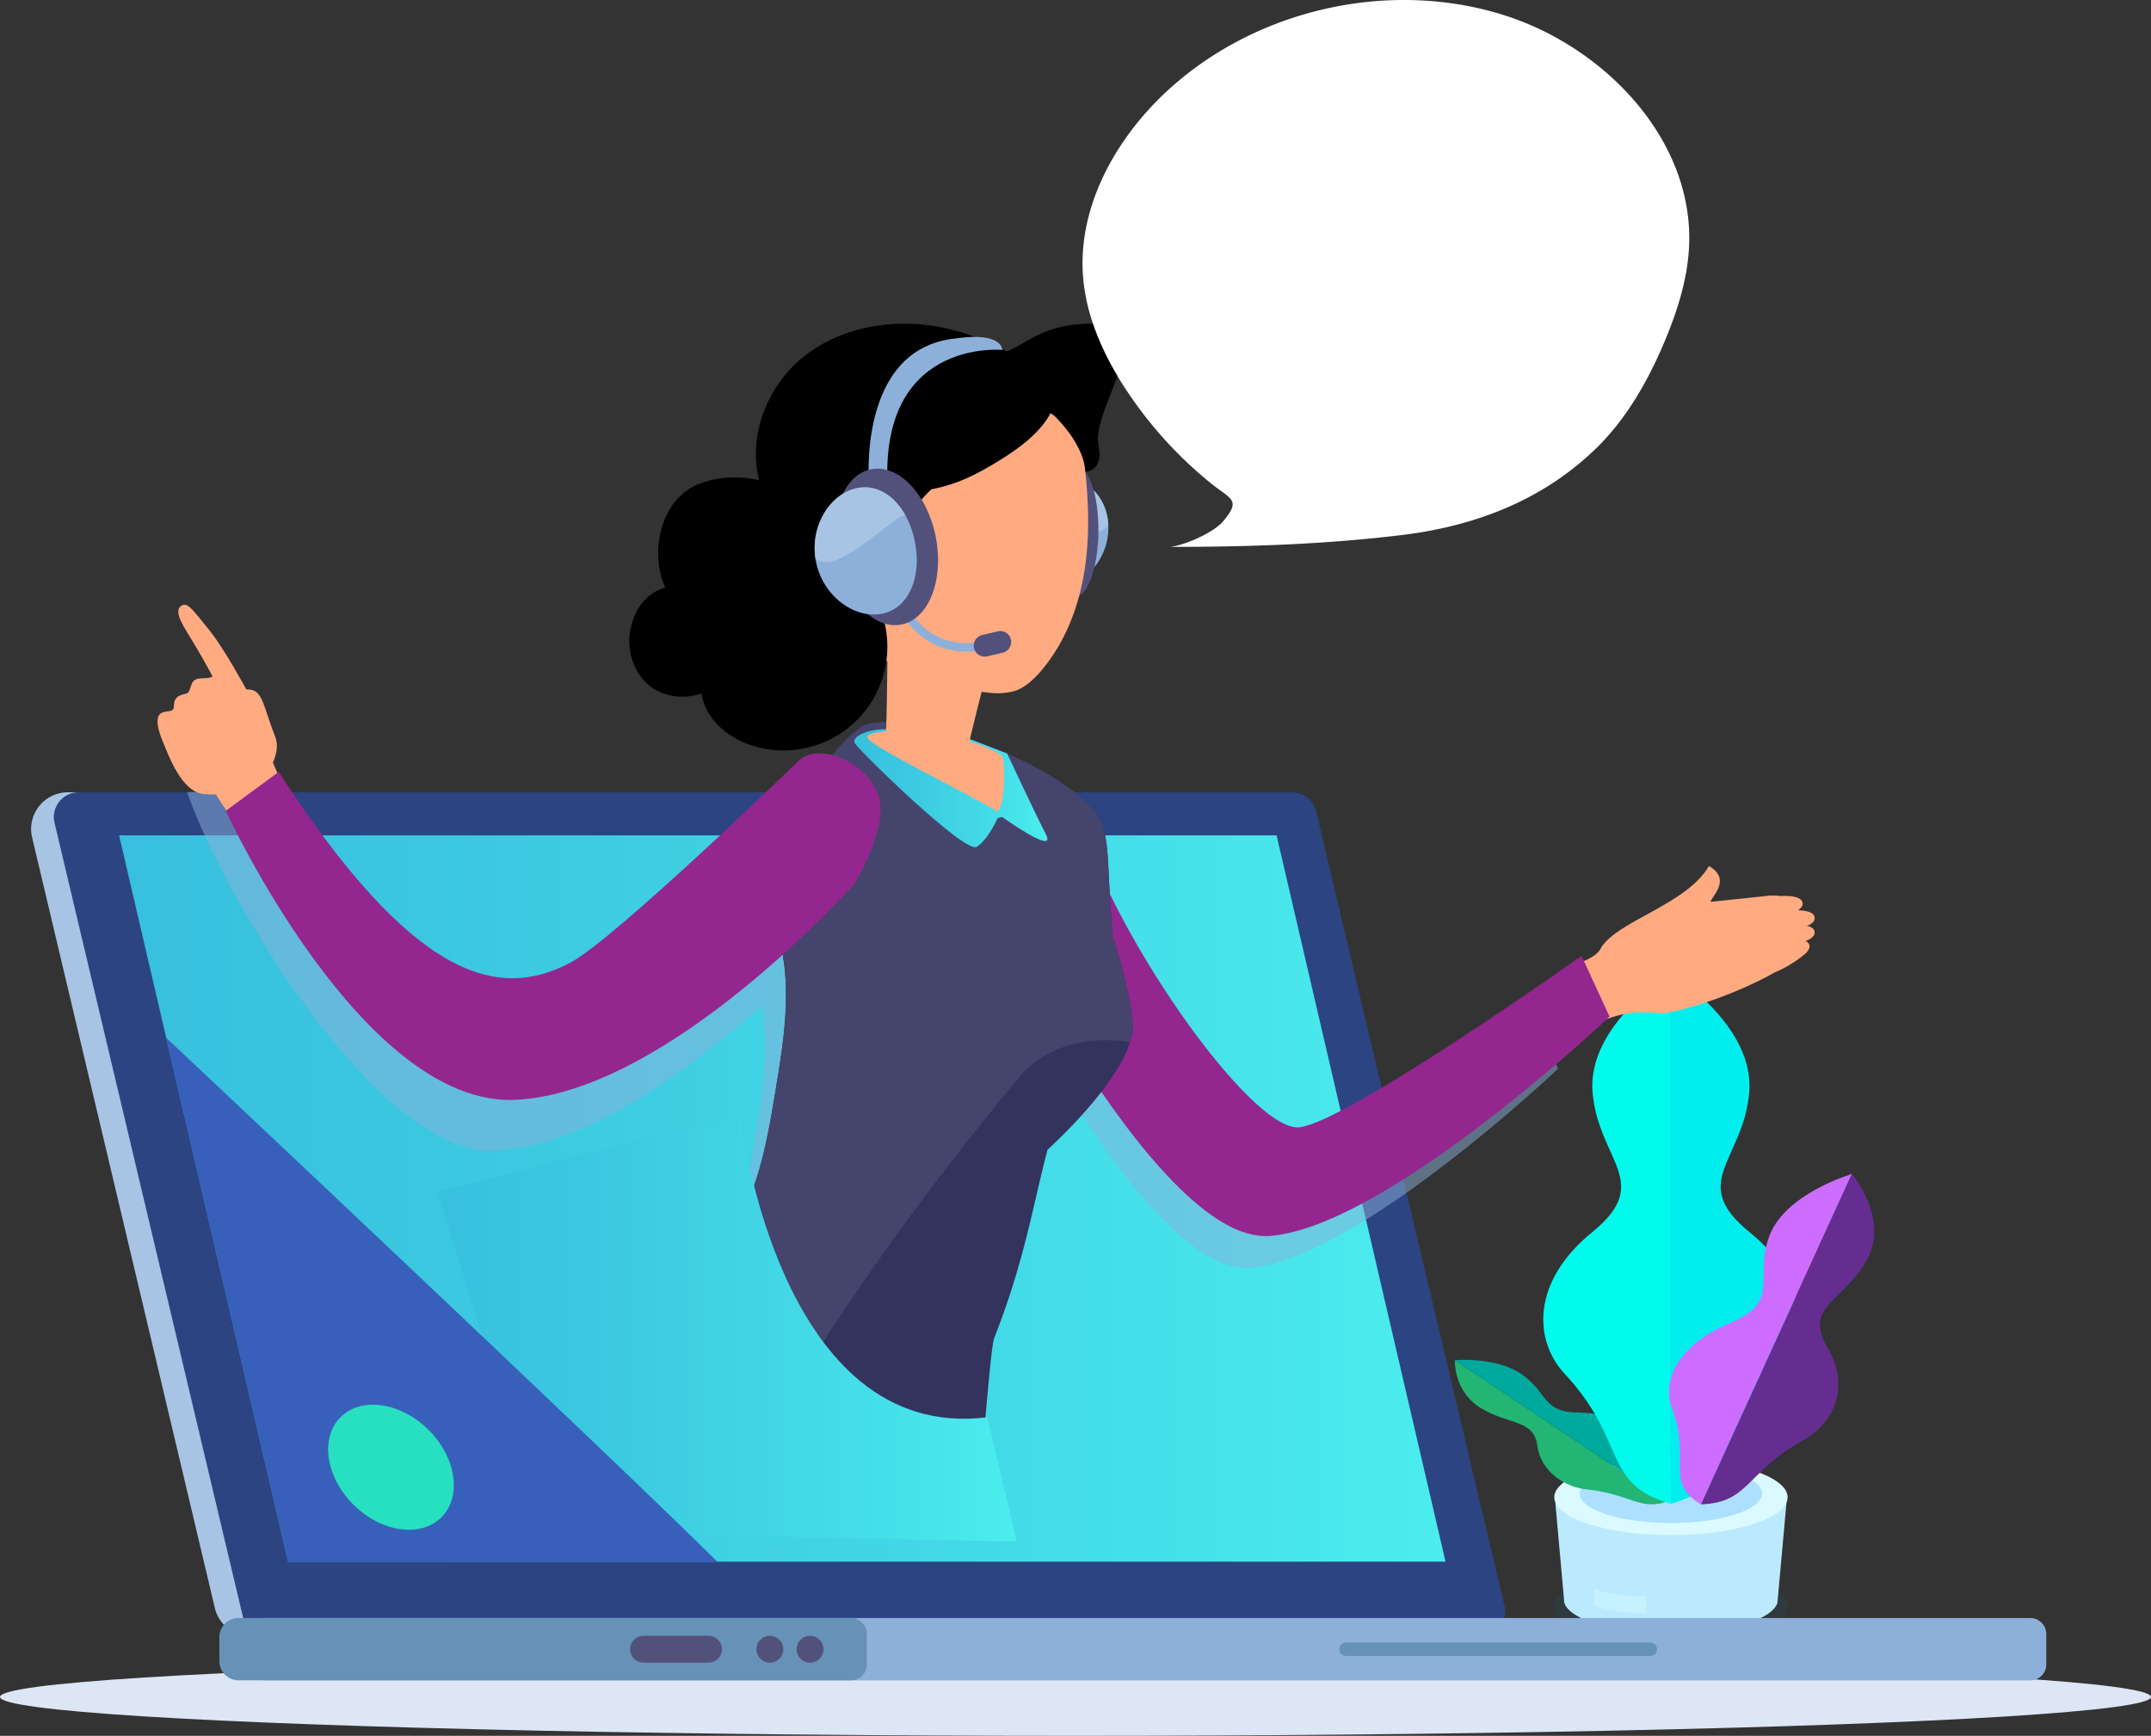
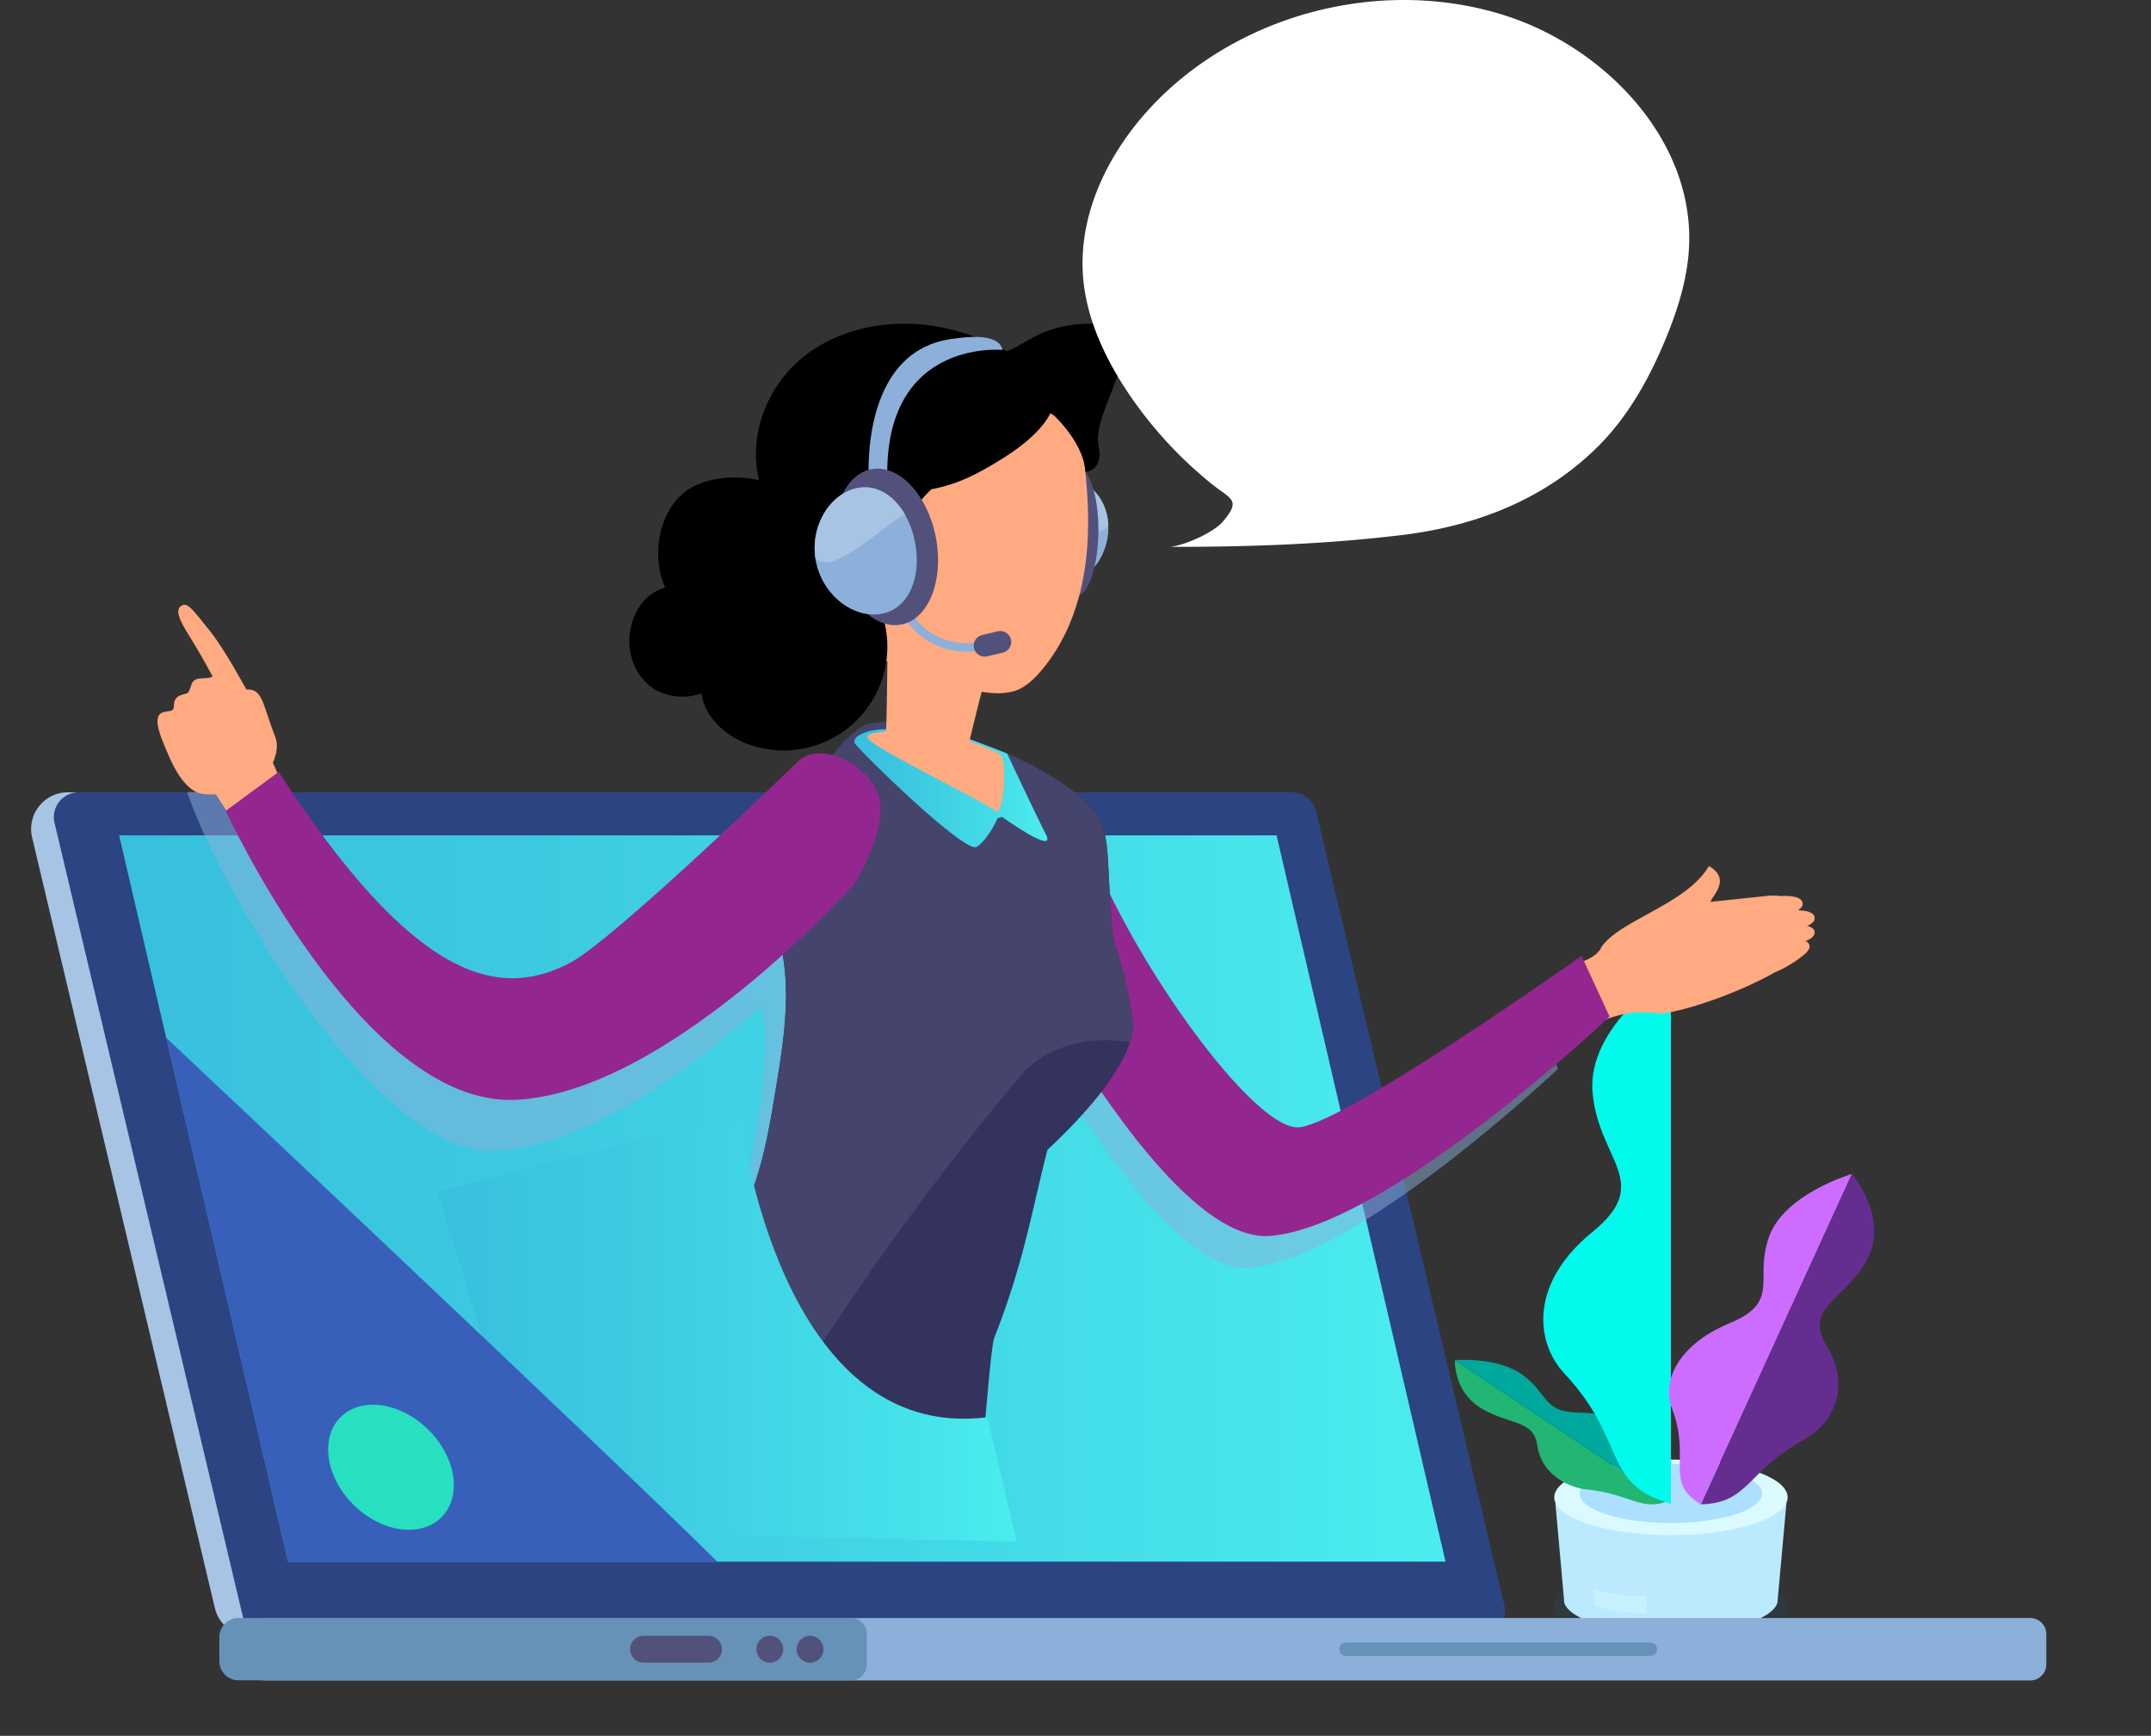
<svg xmlns="http://www.w3.org/2000/svg" xmlns:xlink="http://www.w3.org/1999/xlink" viewBox="0 0 769.46 621.05">
  <rect x="0" y="0" width="769.46" height="621.05" fill="#333333" stroke="none" />
  <defs>
    <style>.cls-1{isolation:isolate;}.cls-2{fill:#008dca;opacity:0.09;}.cls-2,.cls-20{mix-blend-mode:multiply;}.cls-3{fill:#bbeaff;}.cls-4{fill:#c8f1ff;}.cls-5{fill:#dafaff;}.cls-6{fill:#addfff;}.cls-7{fill:#22b573;}.cls-8{fill:#00a99d;}.cls-9{fill:#00fbed;}.cls-10{fill:#0ee;}.cls-11{fill:#cd6dff;}.cls-12{fill:#662d91;}.cls-13{fill:#dde6f5;}.cls-14{fill:#a7c4e4;}.cls-15{fill:#2c4482;}.cls-16{fill:url(#Degradado_sin_nombre_48);}.cls-17,.cls-20{fill:#8db0da;}.cls-18{fill:#6792b7;}.cls-19{fill:#52517b;}.cls-20{opacity:0.5;}.cls-21{fill:#ffaa81;}.cls-22{fill:#93278f;}.cls-23{fill:#33335e;}.cls-24{fill:#45446c;}.cls-25{fill:url(#Degradado_sin_nombre_48-2);}.cls-26{fill:url(#Degradado_sin_nombre_48-3);}.cls-27{fill:#3860ba;}.cls-28{fill:#fff;}.cls-29{fill:#27e0c0;}</style>
    <linearGradient id="Degradado_sin_nombre_48" x1="56.36" y1="428.8" x2="530.85" y2="428.8" gradientTransform="matrix(-1, 0, 0, 1, 573.46, 0)" gradientUnits="userSpaceOnUse">
      <stop offset="0" stop-color="#4bedee" />
      <stop offset="0.22" stop-color="#45e0e9" />
      <stop offset="0.7" stop-color="#3cc9e1" />
      <stop offset="1" stop-color="#38c0de" />
    </linearGradient>
    <linearGradient id="Degradado_sin_nombre_48-2" x1="198.78" y1="282.01" x2="267.84" y2="282.01" xlink:href="#Degradado_sin_nombre_48" />
    <linearGradient id="Degradado_sin_nombre_48-3" x1="209.75" y1="476.03" x2="416.97" y2="476.03" xlink:href="#Degradado_sin_nombre_48" />
  </defs>
  <title>Asset 3</title>
  <g class="cls-1">
    <g id="Layer_2" data-name="Layer 2">
      <g id="Layer_1-2" data-name="Layer 1">
        <path class="cls-2" d="M639.48,574.7c0,7.46-18.7,13.51-41.76,13.51S556,582.16,556,574.7s18.7-13.51,41.77-13.51S639.48,567.24,639.48,574.7Z" />
        <path class="cls-3" d="M639.06,537.67l-6.73,1.15c-6.19-4.17-19.36-7.05-34.61-7.05s-28.43,2.88-34.62,7.05l-6.72-1.15,3.22,35.89h0c2.22,6.17,18.43,11,38.11,11s35.88-4.79,38.1-11h0Z" />
        <path class="cls-4" d="M570.31,568.54v6s6.68,2.64,18.68,2.58v-6S579.07,571.6,570.31,568.54Z" />
        <path class="cls-5" d="M639.48,535.72c0,7.46-18.7,13.51-41.76,13.51S556,543.18,556,535.72s18.7-13.51,41.77-13.51S639.48,528.26,639.48,535.72Z" />
        <path class="cls-6" d="M630.33,534.35c0,5.83-14.6,10.55-32.61,10.55s-32.62-4.72-32.62-10.55,14.6-10.55,32.62-10.55S630.33,528.52,630.33,534.35Z" />
        <path class="cls-7" d="M596.23,537.22l-75.77-50.56S519.82,498,530.1,504s18.57,3.88,19.85,13.29,10,14.78,17.65,15.6C583.24,534.54,586.87,540.61,596.23,537.22Z" />
        <path class="cls-8" d="M596.23,537.22l-75.77-50.56s15.45-1.43,24.56,5.5,6.91,13.13,19.91,13.25,21.11,6,22.89,11.44C591.45,528,600.08,530.15,596.23,537.22Z" />
        <path class="cls-9" d="M597.71,538V348.21s-30.2,18.55-28,42.82,21.88,31.92-.12,49.8-20.87,38.94-9.83,50.75C582.3,515.7,572.92,531.06,597.71,538Z" />
-         <path class="cls-10" d="M597.72,538V348.21s30.2,18.55,28,42.82-21.88,31.92.12,49.8,20.87,38.94,9.84,50.75C613.13,515.7,622.51,531.06,597.72,538Z" />
        <path class="cls-11" d="M608.46,538.23l54-118.2s-24.1,7-29.63,22.46,4.54,23.18-14.26,31S594.53,494.61,598,503.63C605.2,522.05,595,530.2,608.46,538.23Z" />
        <path class="cls-12" d="M608.46,538.23,662.52,420s13.53,16.1,5.24,30.89S645,467.51,653.65,482s1.9,27.4-8.33,33.1C624.4,526.69,625.88,537.66,608.46,538.23Z" />
-         <ellipse class="cls-13" cx="384.73" cy="607.14" rx="384.73" ry="13.91" />
        <path class="cls-14" d="M515,585.42H89.64a13.13,13.13,0,0,1-12.78-10.1L11.49,299.64a13.14,13.14,0,0,1,12.79-16.17h425.3a13.15,13.15,0,0,1,12.79,10.1l65.36,275.69A13.13,13.13,0,0,1,515,585.42Z" />
        <path class="cls-15" d="M529.57,585.42h-434a8.89,8.89,0,0,1-8.65-6.84L19.51,294.41a8.88,8.88,0,0,1,8.65-10.94h434a8.89,8.89,0,0,1,8.65,6.84l67.37,284.17A8.88,8.88,0,0,1,529.57,585.42Z" />
        <polygon class="cls-16" points="517.1 558.72 103.06 558.72 42.61 298.88 456.66 298.88 517.1 558.72" />
        <path class="cls-17" d="M94.74,578.91H726.28a5.73,5.73,0,0,1,5.73,5.73v10.85a5.73,5.73,0,0,1-5.73,5.73H94.74a6.87,6.87,0,0,1-6.87-6.87v-8.58a6.87,6.87,0,0,1,6.87-6.87Z" />
        <path class="cls-18" d="M85.34,578.91h219.1a5.64,5.64,0,0,1,5.64,5.64v11a5.64,5.64,0,0,1-5.64,5.64H85.34a6.87,6.87,0,0,1-6.87-6.87v-8.58a6.87,6.87,0,0,1,6.87-6.87Z" />
        <path class="cls-19" d="M253.48,594.86H230.2a4.81,4.81,0,0,1-4.8-4.79h0a4.81,4.81,0,0,1,4.8-4.8h23.28a4.81,4.81,0,0,1,4.79,4.8h0A4.8,4.8,0,0,1,253.48,594.86Z" />
        <path class="cls-19" d="M280.1,589.13a4.8,4.8,0,1,1-3.77-3.77A4.8,4.8,0,0,1,280.1,589.13Z" />
        <path class="cls-19" d="M294.48,589.13a4.8,4.8,0,1,1-3.77-3.77A4.8,4.8,0,0,1,294.48,589.13Z" />
        <path class="cls-18" d="M590.37,592.46H481.49a2.4,2.4,0,0,1-2.4-2.39h0a2.41,2.41,0,0,1,2.4-2.4H590.37a2.4,2.4,0,0,1,2.39,2.4h0A2.4,2.4,0,0,1,590.37,592.46Z" />
        <path class="cls-20" d="M176.91,411.71c-40.82,1.94-96.15-88.7-110-128.32,8.88-.27,15.3.37,20.29.21,43.61,63.19,84.92,92,109.38,79,15.92-8.46,81.54-72.11,81.54-72.11,3-2.88,7.56-3.35,12.23-2.12a52.56,52.56,0,0,1,9.54-9.6c9.68-7.41,51.47,4.88,73.24,20.1,19.68,13.75,13.86,16.93,17.61,54.72,2.84,8.94,6,20.54,7,30a19.06,19.06,0,0,1-1,7.49c-14.55-2.34-30,1.05-39.44,12.4A994.21,994.21,0,0,0,259.36,543c-3.64-5.51-5.7-11-5.46-15.93-22.12,16.95-55.22-6-54.73-7.18,14.38-36,58-62.38,63.38-78.42,3.66-10.85,5.54-22.21,7.41-33.5,2.63-15.94,5.26-32.31,2.51-48.15C248.12,381.75,210.4,410.13,176.91,411.71Z" />
        <path class="cls-20" d="M548.23,362.69s-75.47,53.52-91.44,55.65S393.46,351.85,385,315.92l-34,18.63s57.91,122.07,96.14,119.05,110.22-71.22,110.22-71.22Z" />
        <path class="cls-21" d="M648.58,327.11c-1.05-1-3-1.33-5.08-1.4l-.14-.24a3.64,3.64,0,0,0,.83-.63,2,2,0,0,0,.1-2.87c-1.5-1.42-4.81-1.5-7.61-1.39a16.9,16.9,0,0,0-4.92,0l-11.89,1.25c-.45,0-.91.08-1.37.14l-6.55.69c.14-1.78,7.71-8-.63-12.81-7.85,13.57-32,19.42-38.38,28.92-.15-.12-.54,3.27-8.13,5.7-6.8,2.18,4.24,15.59,6.44,21.77,12.14-6.23,21.1-3.23,24.41-3.76,9.39-1.5,26.4-7.34,39.15-14.54a42.92,42.92,0,0,0,10.59-6.4,5.78,5.78,0,0,0,1.67-1.95,2,2,0,0,0-.85-2.74,3.17,3.17,0,0,0-.44-.12c.21-.09.44-.17.65-.27a5.66,5.66,0,0,0,2.13-1.42,2,2,0,0,0-.07-2.87,4.69,4.69,0,0,0-2.14-.9,5.61,5.61,0,0,0,2.14-1.28A2,2,0,0,0,648.58,327.11Z" />
        <path class="cls-22" d="M565.75,342S482.57,401,465,403.31,395.18,330,385.8,290.43L348.3,311s63.82,134.53,106,131.2,121.47-78.49,121.47-78.49Z" />
        <path class="cls-23" d="M350.4,529a47,47,0,0,1-31.81-3.29c-6.84-3.19-12.78-7.59-18.61-12.34-5.16-4.2-11.19-7.74-15.58-12.79-3.69-4.26-5.7-9.73-8.92-14.32a13.7,13.7,0,0,0-9.13-5.92c-10.44-2.24-21.29-.37-31.78-2.57a29.18,29.18,0,0,1-10.32-4.11c18.31-21.95,41.93-38.82,45.82-50.35,3.67-10.85,5.55-22.21,7.42-33.51,2.82-17.07,5.63-34.65,1.84-51.53-2.66-11.85,2.46-58.08,28-77.65,9.69-7.41,51.48,4.87,73.25,20.09,19.67,13.76,13.86,16.94,17.61,54.73,2.84,8.94,6,20.54,7,30,1.48,14.89-22,38.09-30.48,45.93-5.49,21.07-8.27,39.9-19,67.18C354.4,481.93,352.6,508.56,350.4,529Z" />
        <path class="cls-24" d="M270.07,423.26c3.67-10.85,5.55-22.21,7.42-33.51,2.82-17.07,5.63-34.65,1.84-51.53-2.66-11.85,2.46-58.08,28-77.65,9.69-7.41,51.48,4.87,73.25,20.09,19.68,13.76,13.86,16.94,17.61,54.73,2.84,8.94,6,20.54,7,30a19.08,19.08,0,0,1-1,7.49c-14.56-2.34-30,1.05-39.45,12.39a996.15,996.15,0,0,0-97.84,139.49c-3.64-5.51-5.7-11-5.46-15.93-22.12,17-55.22-6-54.73-7.18C221.08,465.67,264.66,439.3,270.07,423.26Z" />
        <path class="cls-21" d="M57.68,255.12c1.73-1,4.29-.11,4.51-2.13.09-.84-.27-3.27,2.44-4.26s2.59.09,3.79-3.63,5-1.63,7.63-3.06c-.85-1.65-4.66-8.68-8.17-14.26s-5.77-9.94-2.54-11.28c2-.81,3.83,1.91,9.7,9.17,5.25,6.49,13.07,21,13.07,21,6-.26,5.68,5.1,10.37,17,1.25,3.16.2,6.78-.85,9.19,1.78,4.31,5,11.29,8.52,15.4L88.53,300.48s-7.38-9.73-11.24-16.23c-1.5,0-3-.05-4.34-.16-8-.64-12.62-13.83-14.47-18.18S55.18,256.6,57.68,255.12Z" />
        <path class="cls-22" d="M285.61,272.29S220,335.94,204.06,344.4c-25.91,13.76-56.21,6.07-104.37-68.23L80.76,290.11s48.73,106,103.68,103.39,121.29-77.36,121.29-77.36,12.54-20.33,8.42-31.86S292.93,265.18,285.61,272.29Z" />
        <path class="cls-25" d="M346.93,264.44l13.34,5.15s9.75,20.9,13.85,28.88-15.7-6.21-15.7-6.21l-1.57.5s-3.28,7.53-7.45,10.21S307.54,268.74,305.85,266s5.93-5.69,13-5S346.93,264.44,346.93,264.44Z" />
        <path class="cls-17" d="M396.5,188.84c0,9.94-6.79,18.62-13.85,19.27s-11.72-7-11.73-16.94,4.65-18.43,11.71-19.07S396.49,178.89,396.5,188.84Z" />
        <path class="cls-14" d="M373.66,183.29c5.31,2,10.38,5.11,15.93,6.43,3.35.79,5.34.48,6.87-1.82-.43-9.47-7-16.43-13.83-15.8-5,.45-8.8,4.87-10.58,10.94A4,4,0,0,1,373.66,183.29Z" />
        <path class="cls-19" d="M392.93,189.45c0,12.86-3.59,23.61-8,24s-8.06-9.68-8.06-22.54,3.59-23.6,8-24S392.92,176.6,392.93,189.45Z" />
        <path class="cls-21" d="M305.05,176.16c2-5,5.36-9.37,8.81-13.54s6.85-8,11.24-10.9c5.36-3.48,11.72-5.06,18-6.13,12.59-2.15,26.45-2.25,37.05,4.86a16.51,16.51,0,0,1,6,6.48,21.48,21.48,0,0,1,1.49,6.41c1.65,13.4,2.42,27,.38,40.38s-7.06,26.47-15.91,36.66c-2.51,2.88-5.43,5.59-9,6.8a23,23,0,0,1-9,.69c-1-.07-2-.24-2.94-.35-1.48,5.62-2.86,11.41-4.38,17.63,5.62,2,11.34,4.37,11.77,5.58,1,2.84,1.16,16.14-1.66,19.69-11.75-7.09-46.47-23.83-46.61-26.61-.05-1.13,1.4-1.52,6.66-2.17.28-5.68.34-15.63.5-25-4.53-2.47-8.89-5.52-11.21-9.21-2.14-3.42-3-7.47-3.59-11.47a112.91,112.91,0,0,1-.37-26.05A48.88,48.88,0,0,1,305.05,176.16Z" />
        <path d="M378.09,137.93c-12.95-10.67-28.28-19-44.88-21.42s-34.52,1.35-47.21,12.34c-12,10.42-18.38,27.64-14.43,43a33.12,33.12,0,0,0-6.24-.93,34.91,34.91,0,0,0-16.22,2.61c-12.66,5.66-16.81,23.72-11.25,36.45l-.12.34c-5.46,1.6-10,5.89-12,13.85-2.15,8.43,1.26,18.3,8.79,22.65a20.09,20.09,0,0,0,16.4,1.24c1.17,8.55,8.64,15.3,16.83,18.25A37.12,37.12,0,0,0,315,218.18c-2.23-5.88-5.92-11.1-8.42-16.87-5.93-13.63-1-20.48,8.77-23.42a2,2,0,0,1,.18.13c1.26,1.21,7.32,15.22,6.38,15.93,2.12-1.61,2.51-4.55,3.28-7.1,1.42-4.69,4.43-8.44,8-11.8,8.74-1.69,15.45-4.76,25.25-10.89S378.72,149.39,378.09,137.93Z" />
        <path class="cls-17" d="M358.62,125.2s-45.63-4.55-40.89,52l-6.83-3.39s-4.64-49.08,30.9-52.71C351.42,119.72,357.75,120.86,358.62,125.2Z" />
        <path d="M374.48,146.3s12.95,10.52,13.82,22.51c0,0,6.6-.19,4.67-9.43-2.94-14,25.45-45.44-5.76-43.49-16.47,1-21.45,8.71-28.65,10.22S374.48,146.3,374.48,146.3Z" />
        <path class="cls-17" d="M351.29,232.78l-.45-3c-20.09,3-26.59-13.69-26.65-13.86L321.36,217C321.43,217.18,328.81,236.17,351.29,232.78Z" />
        <path class="cls-19" d="M353.14,234.83l5.58-1.33a3.93,3.93,0,0,0,2.91-4.71h0a3.93,3.93,0,0,0-4.72-2.91l-5.57,1.32a3.93,3.93,0,0,0-2.91,4.72h0A3.94,3.94,0,0,0,353.14,234.83Z" />
        <ellipse class="cls-19" cx="317.03" cy="195.69" rx="18.06" ry="28.3" transform="translate(-31.32 63.58) rotate(-10.92)" />
        <path class="cls-17" d="M291.86,200.81c2.4,12.43,13.77,20.68,23.56,18.79s14.3-13.2,11.9-25.62-10.79-21.25-20.58-19.36S289.47,188.39,291.86,200.81Z" />
        <path class="cls-14" d="M321.68,185.18c-6.75,4.56-12.92,10.34-20.18,14.1-4.38,2.27-7.17,2.63-9.81.34-1.71-12,5.57-23.18,15.05-25,6.95-1.35,13.18,2.73,17.08,9.64A6.23,6.23,0,0,0,321.68,185.18Z" />
        <path class="cls-26" d="M265.1,400.78s13.71,115.64,88.07,106.28l10.54,44.48-169.43-3.43L156.49,426.52S264.31,397.45,265.1,400.78Z" />
        <path class="cls-27" d="M59.38,371.22,103,558.72H256.58C218.23,520.64,59.38,371.22,59.38,371.22Z" />
        <path class="cls-28" d="M401.06,136.69c-6.91-11.2-12.31-23.6-13.54-36.7-2.29-24.26,10.14-48,27.54-65.11C446.59,3.94,495.59-7.86,537.76,5.34c36.46,11.42,68.42,45,66.44,83.18-.6,11.51-4.15,22.68-8.6,33.32-5.81,13.92-13.35,27.35-24.06,38-19,18.83-43.52,28.38-70.09,31.59s-52.88,4.23-82.71,4.23c5.28-.69,15.38-5.06,18.85-9.21,6.68-8,2.55-7.7-5.14-14.12A147,147,0,0,1,401.06,136.69Z" />
        <ellipse class="cls-29" cx="139.84" cy="524.99" rx="18.96" ry="25.42" transform="translate(-332.51 256.56) rotate(-45.48)" />
      </g>
    </g>
  </g>
</svg>